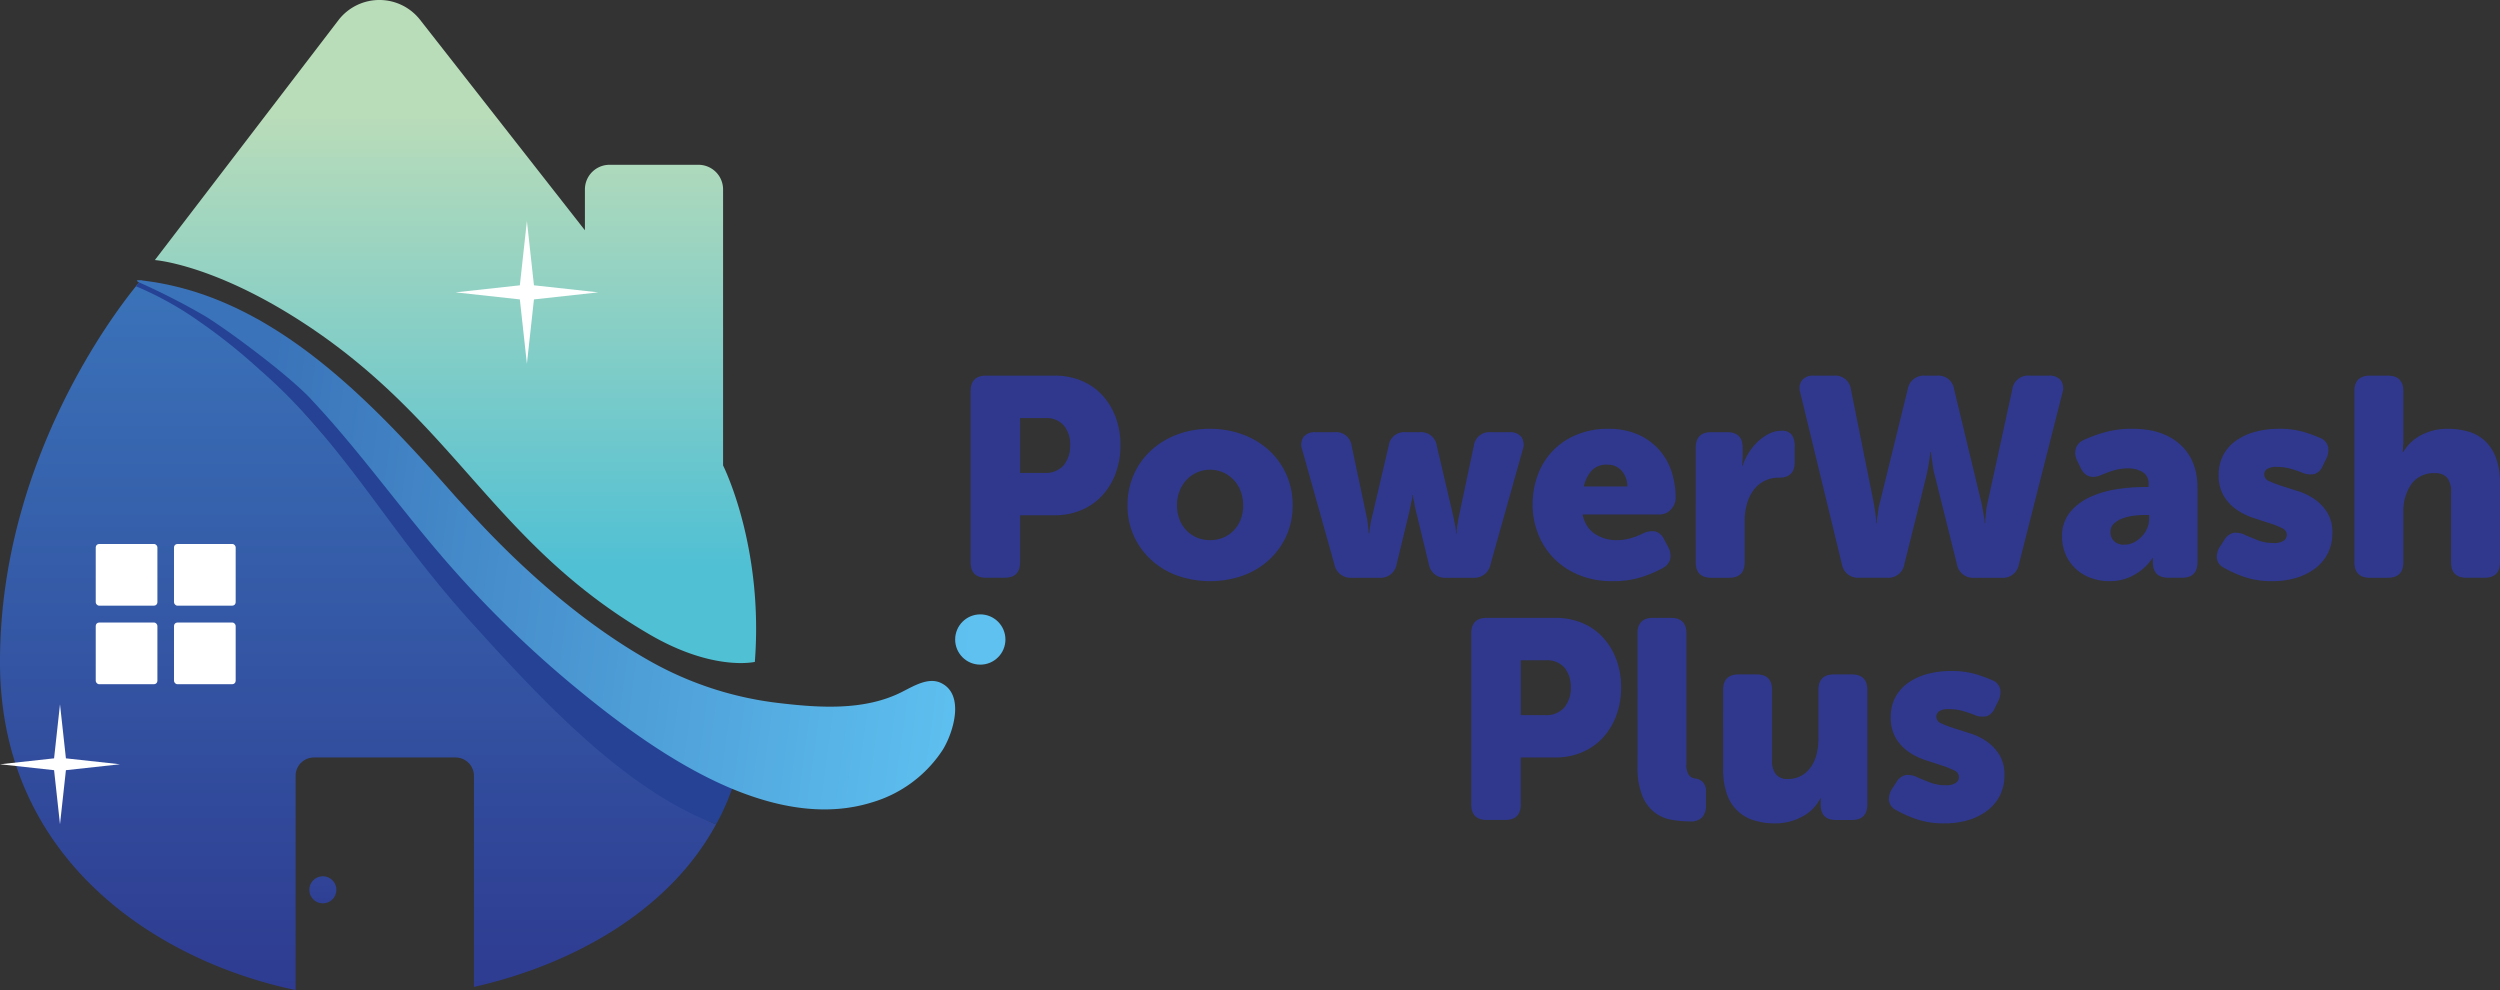
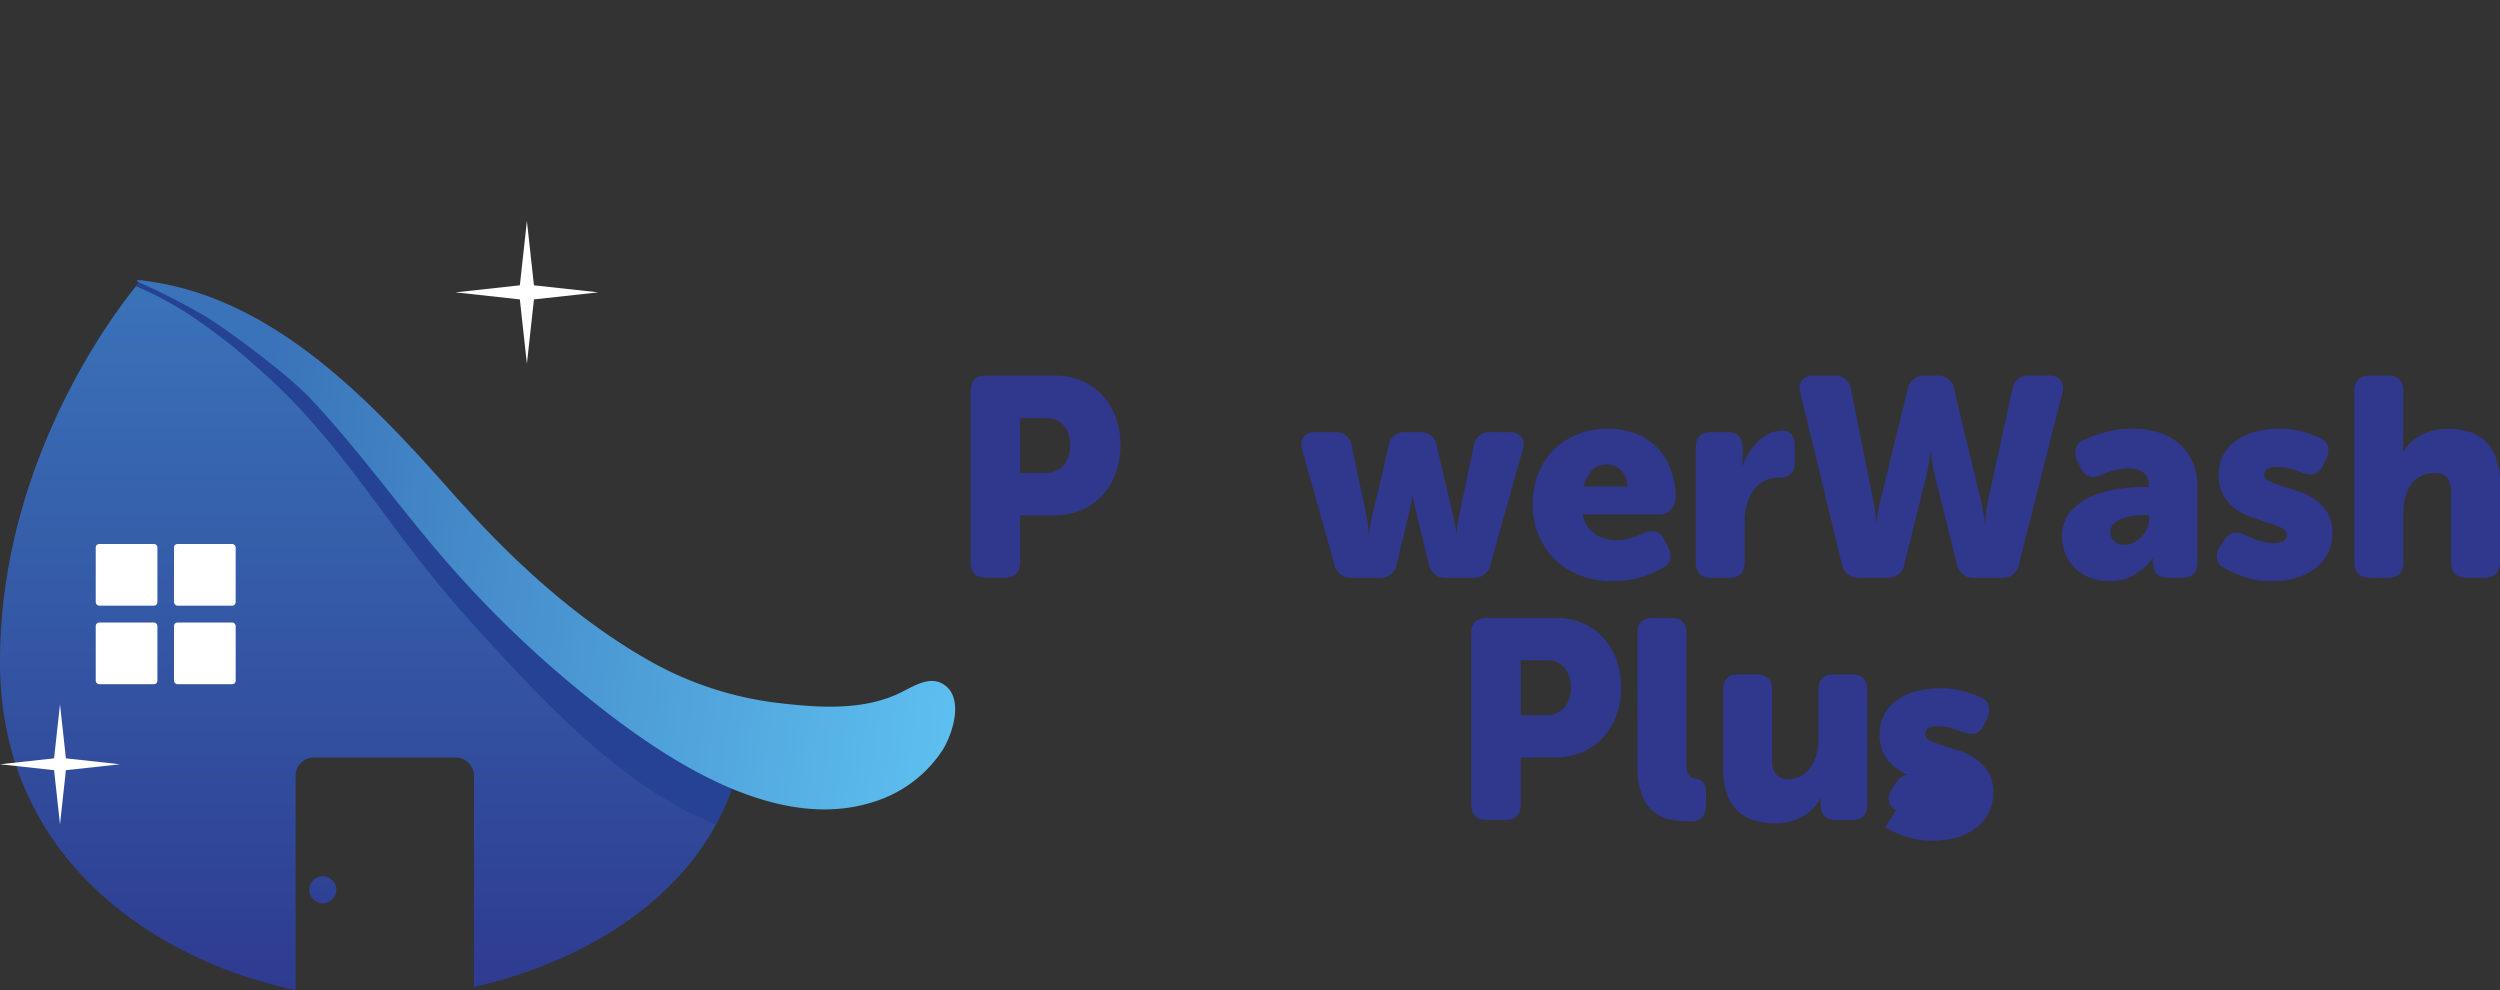
<svg xmlns="http://www.w3.org/2000/svg" xmlns:xlink="http://www.w3.org/1999/xlink" width="515.884" height="204.298" viewBox="0 0 515.884 204.298">
  <rect x="0" y="0" width="515.884" height="204.298" fill="#333333" stroke="none" />
  <defs>
    <linearGradient id="a" x1="0.5" y1="1" x2="0.5" gradientUnits="objectBoundingBox">
      <stop offset="0.003" stop-color="#2e3b90" />
      <stop offset="0.998" stop-color="#3a73b9" />
    </linearGradient>
    <linearGradient id="b" x1="0.341" y1="0.491" x2="-14.107" y2="-0.338" gradientUnits="objectBoundingBox">
      <stop offset="0" stop-color="#5ec1f0" />
      <stop offset="1" stop-color="#3a73b9" />
    </linearGradient>
    <linearGradient id="c" x1="0.5" y1="2.139" x2="0.5" y2="-10.986" xlink:href="#a" />
    <linearGradient id="d" x1="0.5" y1="0.172" x2="0.5" y2="0.846" gradientUnits="objectBoundingBox">
      <stop offset="0" stop-color="#b9dcb9" />
      <stop offset="1" stop-color="#50c0d4" />
    </linearGradient>
    <linearGradient id="e" x1="1.026" y1="0.554" x2="0.138" y2="0.475" xlink:href="#b" />
    <clipPath id="f">
      <rect width="515.767" height="204.298" fill="#2f388d" />
    </clipPath>
  </defs>
  <g transform="translate(-230 -238.454)">
    <g transform="translate(230 238.453)">
      <g transform="translate(0 0)">
        <path d="M222.939,444.372c-9.859,18.248-30.176,29.1-49.967,33.568V434.379a3.784,3.784,0,0,0-3.784-3.786H139.953a3.785,3.785,0,0,0-3.784,3.786v44.2c-27.537-5.723-61-26.084-61-67.709,0-45.785,29.08-78.737,29.08-78.737s.066.022.176.066c1.651.726,15.472,6.956,30.553,23.883,16.091,18.05,42.483,49.747,58.42,61.788C207.64,428.612,212.793,440.564,222.939,444.372Z" transform="translate(-75.172 -274.281)" fill="url(#a)" />
-         <ellipse cx="5.187" cy="5.187" rx="5.187" ry="5.187" transform="translate(197.1 126.779)" fill="url(#b)" />
        <path d="M213.843,419.3a52.982,52.982,0,0,1-2.928,17.742,46.755,46.755,0,0,1-3.28,7.33c-19.227-7.215-36.943-26.7-50.526-41.677-2.674-2.95-5.248-5.99-7.757-9.08-12.2-15.034-21.191-30.275-35.917-43.053a116.8,116.8,0,0,0-12.516-9.983,67.886,67.886,0,0,0-13-7.218c.7-.891,1.026-1.228,1.026-1.228s3.016,1.019,4.75,1.6l8.241,2.769,11.486,3.861,18.952,14.022L155.533,378.6c8.937,9.751,23.641,25.578,34.493,32.27,7.946,4.909,10.962,9.069,18.732,11.358Z" transform="translate(-59.858 -274.281)" fill="#254295" />
        <g transform="translate(19.755 112.255)">
          <rect width="12.726" height="12.726" rx="0.695" fill="#fff" />
          <rect width="12.726" height="12.726" rx="0.695" transform="translate(16.152)" fill="#fff" />
          <rect width="12.726" height="12.726" rx="0.695" transform="translate(0 16.209)" fill="#fff" />
          <rect width="12.726" height="12.726" rx="0.695" transform="translate(16.152 16.209)" fill="#fff" />
        </g>
        <ellipse cx="2.796" cy="2.796" rx="2.796" ry="2.796" transform="translate(63.826 180.82)" fill="url(#c)" />
-         <path d="M206.943,401.9V344.938a5.079,5.079,0,0,0-5.08-5.08H183.512a5.08,5.08,0,0,0-5.08,5.08v8.433l-34.013-43.43a10.663,10.663,0,0,0-16.736-.073L89.69,359.516s11.8.836,29.974,12.523c32.063,20.612,39.571,45.84,72.224,64.8,13.095,7.605,21.609,5.6,21.609,5.6C215.339,418.487,206.943,401.9,206.943,401.9Z" transform="translate(-57.733 -305.851)" fill="url(#d)" />
        <path d="M253.958,415.243c-2.575-1.255-5.5.528-8.056,1.827-7.81,3.973-17.273,3.28-25.7,2.269a70.7,70.7,0,0,1-25.954-8.417c-14.543-8.125-27.671-19.969-38.812-32.307-.748-.793-1.475-1.607-2.157-2.377-17.665-20.042-37.861-41.116-64.429-44.09-.227-.024-1.53-.147-.361.434A140.577,140.577,0,0,1,102.2,339.6c5.109,3.19,16.973,12.016,21.644,16.963a.387.387,0,0,0,.088.11c9.773,10.39,18.05,22.056,27.361,32.842a225.766,225.766,0,0,0,26.15,25.754c8.937,7.44,20.8,16.553,33.37,21.792,9.6,3.984,19.591,5.745,28.99,2.774a26.273,26.273,0,0,0,14.462-10.764C256.423,425.633,258.955,417.665,253.958,415.243Z" transform="translate(-59.757 -274.296)" fill="url(#e)" />
        <path d="M147.342,341.3l-13.281,1.454-1.454,13.281-1.454-13.281L117.873,341.3l13.281-1.454,1.454-13.281,1.454,13.281Z" transform="translate(-23.88 -280.97)" fill="#fff" />
        <path d="M99.933,384.254l-11.159,1.221-1.221,11.159-1.221-11.159-11.159-1.221,11.159-1.221,1.221-11.159,1.221,11.159Z" transform="translate(-75.172 -226.544)" fill="#fff" />
      </g>
    </g>
    <g transform="translate(230.116 238.453)">
      <g transform="translate(0 0)" clip-path="url(#f)">
        <path d="M245.145,98.138q0-3.208,3.208-3.208h14.117a14.209,14.209,0,0,1,5.542,1.051,12.162,12.162,0,0,1,4.288,2.974,13.847,13.847,0,0,1,2.771,4.551,16.221,16.221,0,0,1,.991,5.774,16.451,16.451,0,0,1-.991,5.806,13.784,13.784,0,0,1-2.771,4.578,12.476,12.476,0,0,1-4.288,3,13.885,13.885,0,0,1-5.542,1.079h-7.117v9.684q0,3.209-3.209,3.208h-3.791q-3.209,0-3.208-3.208ZM260.371,115a4.862,4.862,0,0,0,4-1.6,6.287,6.287,0,0,0,1.312-4.113,6.144,6.144,0,0,0-1.284-4.053,4.714,4.714,0,0,0-3.85-1.547h-5.192V115Z" transform="translate(-44.97 -17.414)" fill="#2f388d" />
-         <path d="M284.8,124.17a15.311,15.311,0,0,1,1.342-6.474,15.1,15.1,0,0,1,3.647-4.988,16.455,16.455,0,0,1,5.395-3.209,18.952,18.952,0,0,1,6.592-1.137,19.373,19.373,0,0,1,6.679,1.137,16.421,16.421,0,0,1,5.425,3.209,15.119,15.119,0,0,1,3.645,4.988,15.3,15.3,0,0,1,1.342,6.474,14.951,14.951,0,0,1-1.342,6.388,15.2,15.2,0,0,1-3.645,4.957,16.085,16.085,0,0,1-5.395,3.181,20.514,20.514,0,0,1-13.3,0,16.062,16.062,0,0,1-5.395-3.181,15.183,15.183,0,0,1-3.647-4.957,14.964,14.964,0,0,1-1.342-6.388m10.209,0a7.769,7.769,0,0,0,.554,3.009,6.833,6.833,0,0,0,1.488,2.256,6.436,6.436,0,0,0,2.158,1.42,7.279,7.279,0,0,0,5.25,0,6.412,6.412,0,0,0,2.158-1.42,6.808,6.808,0,0,0,1.488-2.256,7.754,7.754,0,0,0,.555-3.009,7.989,7.989,0,0,0-.555-3.039,7.068,7.068,0,0,0-1.488-2.313,6.688,6.688,0,0,0-9.567,0,7.1,7.1,0,0,0-1.488,2.313A8,8,0,0,0,295,124.17" transform="translate(-52.243 -19.878)" fill="#2f388d" />
        <path d="M328.9,112.835a2.88,2.88,0,0,1,.291-2.655,2.933,2.933,0,0,1,2.451-.962h3.966a3.228,3.228,0,0,1,3.5,2.859l3.152,14.874c.076.429.136.828.174,1.2s.078.709.117,1.021a8.9,8.9,0,0,1,.059.932h.117q.058-.407.117-.932c.038-.312.087-.652.145-1.021a11.62,11.62,0,0,1,.263-1.2l3.5-14.934a3.213,3.213,0,0,1,3.5-2.8h2.916a3.26,3.26,0,0,1,3.5,2.8l3.5,14.934c.078.429.154.828.234,1.2s.136.709.176,1.021a8.666,8.666,0,0,1,.058.932h.116a8.3,8.3,0,0,1,.06-.932q.058-.468.147-1.021t.2-1.2l3.149-14.874a3.228,3.228,0,0,1,3.5-2.859h3.852a2.93,2.93,0,0,1,2.449.962,2.887,2.887,0,0,1,.293,2.655l-6.651,23.684a3.379,3.379,0,0,1-3.559,2.742h-5.6a3.34,3.34,0,0,1-3.557-2.8l-2.684-11.084a11.5,11.5,0,0,1-.264-1.2q-.086-.554-.2-1.021a4.534,4.534,0,0,1-.117-.991h-.117a4.534,4.534,0,0,1-.117.991c-.078.312-.155.652-.234,1.021s-.155.768-.234,1.2l-2.682,11.084a3.343,3.343,0,0,1-3.559,2.8h-5.718a3.378,3.378,0,0,1-3.557-2.742Z" transform="translate(-60.302 -20.035)" fill="#2f388d" />
        <path d="M387.168,124.053a17.346,17.346,0,0,1,1.079-6.184,14.145,14.145,0,0,1,8.02-8.283,16.719,16.719,0,0,1,6.534-1.224,14.971,14.971,0,0,1,5.921,1.107,12.4,12.4,0,0,1,7.059,7.585,17.257,17.257,0,0,1,.9,5.658,3.4,3.4,0,0,1-.934,2.246,3.076,3.076,0,0,1-2.449,1.079h-15.81a5.989,5.989,0,0,0,2.567,4.039,8.046,8.046,0,0,0,4.434,1.269,10.38,10.38,0,0,0,2.916-.407,15.129,15.129,0,0,0,2.567-.993,4.116,4.116,0,0,1,2.508-.407,2.9,2.9,0,0,1,1.809,1.634l.817,1.526a3.754,3.754,0,0,1,.467,2.5A2.914,2.914,0,0,1,414,137.1a24.293,24.293,0,0,1-4.227,1.82,19.035,19.035,0,0,1-6.1.881,17.733,17.733,0,0,1-7.116-1.342,15.474,15.474,0,0,1-5.164-3.529,14.908,14.908,0,0,1-3.149-5.046,16.36,16.36,0,0,1-1.079-5.834m19.541-3.792a4.765,4.765,0,0,0-1.108-3.179,3.757,3.757,0,0,0-3.033-1.311,4.064,4.064,0,0,0-3.325,1.341,7.44,7.44,0,0,0-1.517,3.149Z" transform="translate(-71.022 -19.878)" fill="#2f388d" />
        <path d="M428.387,112.361q0-3.209,3.209-3.209h3.266q3.208,0,3.208,3.209v1.866c0,.274-.011.507-.029.7a5.832,5.832,0,0,0-.028.584,2.886,2.886,0,0,0-.06.584h.117a11.207,11.207,0,0,1,1.108-2.451,11.648,11.648,0,0,1,1.81-2.332,9.868,9.868,0,0,1,2.361-1.752,5.7,5.7,0,0,1,2.713-.7,2.5,2.5,0,0,1,2.129.817,3.942,3.942,0,0,1,.613,2.392v3.266q0,3.213-3.209,3.209a6.32,6.32,0,0,0-5.367,2.685,8.758,8.758,0,0,0-1.311,2.858,13.193,13.193,0,0,0-.437,3.44v8.46q0,3.209-3.209,3.209H431.6q-3.209,0-3.209-3.209Z" transform="translate(-78.584 -19.969)" fill="#2f388d" />
        <path d="M454.789,98.489a2.908,2.908,0,0,1,.35-2.625,2.977,2.977,0,0,1,2.449-.933h4.142a3.228,3.228,0,0,1,3.5,2.858l4.667,23.217c.117.662.215,1.254.293,1.781s.136.982.174,1.371c.038.426.06.836.06,1.224h.117a6.711,6.711,0,0,1,.117-1.224c.076-.389.144-.847.2-1.371a10.47,10.47,0,0,1,.378-1.781l5.717-23.274a3.343,3.343,0,0,1,3.559-2.8h2.508a3.259,3.259,0,0,1,3.5,2.8l5.6,23.274c.155.662.272,1.254.35,1.781s.155.982.234,1.371a6.782,6.782,0,0,1,.117,1.224h.117c0-.388.019-.8.057-1.224.038-.389.089-.847.146-1.371a15.547,15.547,0,0,1,.321-1.781l5.077-23.274a3.244,3.244,0,0,1,3.559-2.8h3.967a2.978,2.978,0,0,1,2.449.933,2.923,2.923,0,0,1,.35,2.625L499.882,133.9a3.327,3.327,0,0,1-3.559,2.742h-5.658a3.343,3.343,0,0,1-3.559-2.8l-4.55-18.26a12.082,12.082,0,0,1-.407-1.9q-.118-.9-.234-1.547-.118-.758-.176-1.458h-.116c-.038.467-.1.953-.175,1.458q-.175,1.282-.643,3.442l-4.55,18.26a3.341,3.341,0,0,1-3.557,2.8h-5.777a3.34,3.34,0,0,1-3.556-2.8Z" transform="translate(-83.4 -17.414)" fill="#2f388d" />
        <path d="M520.973,130.645a7.725,7.725,0,0,1,1.6-5.017,11.367,11.367,0,0,1,4.112-3.149,20.517,20.517,0,0,1,5.484-1.635,37.436,37.436,0,0,1,5.775-.466h.875v-.524a2.732,2.732,0,0,0-1.282-2.6,5.93,5.93,0,0,0-2.976-.73,10.168,10.168,0,0,0-2.859.41,19.563,19.563,0,0,0-2.567.932q-2.974,1.286-4.317-1.4l-.7-1.458a3.609,3.609,0,0,1-.35-2.481,2.929,2.929,0,0,1,1.634-1.837,28.756,28.756,0,0,1,4.259-1.575,20.626,20.626,0,0,1,5.834-.758q6.239,0,9.83,3.237t3.587,9.013v15.284q0,3.209-3.209,3.209h-2.8q-3.208,0-3.207-3.266v-.643a.24.24,0,0,1,.057-.174h-.117a10.459,10.459,0,0,1-2.158,2.392,11.232,11.232,0,0,1-2.8,1.662,9.812,9.812,0,0,1-3.909.73,10.894,10.894,0,0,1-3.967-.7,9.26,9.26,0,0,1-3.091-1.925,8.8,8.8,0,0,1-2.012-2.916,9.014,9.014,0,0,1-.73-3.618m9.974-.934a2.524,2.524,0,0,0,.73,1.81,2.824,2.824,0,0,0,2.129.758,4.281,4.281,0,0,0,2.041-.5,6.046,6.046,0,0,0,1.634-1.254,5.6,5.6,0,0,0,1.08-1.692,4.926,4.926,0,0,0,.378-1.865v-.817h-.932a17.5,17.5,0,0,0-2.422.174,9.719,9.719,0,0,0-2.275.584,4.921,4.921,0,0,0-1.691,1.08,2.326,2.326,0,0,0-.673,1.719" transform="translate(-95.568 -19.878)" fill="#2f388d" />
        <path d="M561.571,137.062a2.6,2.6,0,0,1-1.488-1.925,3.892,3.892,0,0,1,.67-2.508l.875-1.342a3.047,3.047,0,0,1,1.9-1.46,4.458,4.458,0,0,1,2.535.527q1.109.468,2.509,1.021a8.684,8.684,0,0,0,3.209.554,3.459,3.459,0,0,0,2.13-.5,1.49,1.49,0,0,0,.612-1.195,1.579,1.579,0,0,0-1.051-1.4,18.6,18.6,0,0,0-2.6-1.021q-1.547-.494-3.383-1.107a13.178,13.178,0,0,1-3.383-1.692,9.206,9.206,0,0,1-2.6-2.8,8.238,8.238,0,0,1-1.048-4.347,8.511,8.511,0,0,1,.962-4.111,8.616,8.616,0,0,1,2.655-2.976,12.346,12.346,0,0,1,3.967-1.809,18.754,18.754,0,0,1,4.9-.613,17.409,17.409,0,0,1,4.987.641,28.3,28.3,0,0,1,3.529,1.284,2.572,2.572,0,0,1,1.575,1.808,3.971,3.971,0,0,1-.407,2.508l-.7,1.4a2.779,2.779,0,0,1-1.691,1.692,4.141,4.141,0,0,1-2.566-.291q-1.05-.408-2.334-.79a9.865,9.865,0,0,0-2.8-.378,3.441,3.441,0,0,0-2.159.467,1.438,1.438,0,0,0-.526,1.108,1.525,1.525,0,0,0,1.05,1.371,21.413,21.413,0,0,0,2.6.99q1.543.5,3.383,1.08a12.449,12.449,0,0,1,3.385,1.662,9.483,9.483,0,0,1,2.6,2.742,7.914,7.914,0,0,1,1.05,4.287,9.1,9.1,0,0,1-.847,3.909,8.866,8.866,0,0,1-2.449,3.122,12.09,12.09,0,0,1-3.909,2.072,16.546,16.546,0,0,1-5.164.758,17.374,17.374,0,0,1-5.892-.9,24.289,24.289,0,0,1-4.083-1.838" transform="translate(-102.738 -19.878)" fill="#2f388d" />
        <path d="M594.841,98.138q0-3.209,3.209-3.209h3.675q3.209,0,3.209,3.209v9.974q0,.585-.03,1.051c-.019.312-.029.583-.029.817a5.112,5.112,0,0,0-.057.7h.117a9.03,9.03,0,0,1,3.732-3.5,11.525,11.525,0,0,1,5.424-1.284,15.042,15.042,0,0,1,4.26.584,8.519,8.519,0,0,1,3.412,1.894,9.164,9.164,0,0,1,2.275,3.472,14.647,14.647,0,0,1,.847,5.308v16.276q0,3.209-3.209,3.209H618q-3.209,0-3.209-3.209V119.023a4.566,4.566,0,0,0-.817-3.035,3.159,3.159,0,0,0-2.508-.934,5.617,5.617,0,0,0-4.9,2.305,9.7,9.7,0,0,0-1.631,5.747v10.325q0,3.209-3.209,3.209H598.05q-3.209,0-3.209-3.209Z" transform="translate(-109.118 -17.414)" fill="#2f388d" />
        <path d="M371.664,159.35q0-3.209,3.209-3.209H388.99a14.209,14.209,0,0,1,5.541,1.051,12.157,12.157,0,0,1,4.289,2.975,13.85,13.85,0,0,1,2.77,4.551,16.2,16.2,0,0,1,.991,5.774,16.429,16.429,0,0,1-.991,5.8,13.792,13.792,0,0,1-2.77,4.579,12.479,12.479,0,0,1-4.289,3,13.884,13.884,0,0,1-5.541,1.079h-7.118v9.684q0,3.209-3.209,3.208h-3.79q-3.209,0-3.209-3.208Zm15.225,16.859a4.86,4.86,0,0,0,4-1.6,6.288,6.288,0,0,0,1.314-4.113,6.143,6.143,0,0,0-1.284-4.053,4.714,4.714,0,0,0-3.849-1.547h-5.193v11.318Z" transform="translate(-68.178 -28.643)" fill="#2f388d" />
        <path d="M413.672,159.349q0-3.209,3.207-3.209h3.675q3.209,0,3.209,3.209V186.3a3.692,3.692,0,0,0,.5,2.276,1.939,1.939,0,0,0,1.2.7,2.737,2.737,0,0,1,1.691.76,2.7,2.7,0,0,1,.643,1.982v2.859a3.528,3.528,0,0,1-.759,2.392,3.162,3.162,0,0,1-2.508.875,22.2,22.2,0,0,1-3.879-.348,7.914,7.914,0,0,1-3.5-1.547,8.426,8.426,0,0,1-2.508-3.443,15.615,15.615,0,0,1-.961-6.038Z" transform="translate(-75.884 -28.642)" fill="#2f388d" />
        <path d="M435.316,173.639q0-3.209,3.209-3.209H442.2q3.205,0,3.209,3.209v14.407a4.559,4.559,0,0,0,.815,3.033,3,3,0,0,0,2.392.934,5.7,5.7,0,0,0,2.831-.67,5.886,5.886,0,0,0,1.982-1.809,8.031,8.031,0,0,0,1.168-2.625,12.839,12.839,0,0,0,.38-3.179V173.639q0-3.209,3.207-3.209h3.675q3.209,0,3.209,3.209v23.625q0,3.209-3.209,3.209h-3.265q-3.152,0-3.149-3.209v-.991a.668.668,0,0,1,.057-.293h-.117a8.67,8.67,0,0,1-3.792,3.822,11.712,11.712,0,0,1-5.6,1.371,14.52,14.52,0,0,1-4.17-.584,8.4,8.4,0,0,1-5.687-5.366,15.058,15.058,0,0,1-.817-5.308Z" transform="translate(-79.855 -31.264)" fill="#2f388d" />
-         <path d="M478.7,198.273a2.6,2.6,0,0,1-1.488-1.925,3.891,3.891,0,0,1,.67-2.508l.875-1.342a3.05,3.05,0,0,1,1.9-1.46,4.464,4.464,0,0,1,2.538.527q1.108.468,2.508,1.021a8.684,8.684,0,0,0,3.209.554,3.455,3.455,0,0,0,2.129-.5,1.487,1.487,0,0,0,.613-1.195,1.579,1.579,0,0,0-1.051-1.4,18.8,18.8,0,0,0-2.6-1.021q-1.547-.494-3.383-1.107a13.176,13.176,0,0,1-3.385-1.692,9.221,9.221,0,0,1-2.6-2.8,8.222,8.222,0,0,1-1.05-4.347,8.512,8.512,0,0,1,.964-4.111,8.6,8.6,0,0,1,2.655-2.976,12.333,12.333,0,0,1,3.966-1.809,18.752,18.752,0,0,1,4.9-.613,17.417,17.417,0,0,1,4.987.641,28.3,28.3,0,0,1,3.529,1.284,2.578,2.578,0,0,1,1.575,1.808,3.971,3.971,0,0,1-.407,2.508l-.7,1.4a2.779,2.779,0,0,1-1.691,1.692,4.147,4.147,0,0,1-2.568-.291q-1.051-.408-2.332-.79a9.879,9.879,0,0,0-2.8-.378,3.446,3.446,0,0,0-2.158.467,1.437,1.437,0,0,0-.524,1.108,1.525,1.525,0,0,0,1.05,1.371,21.424,21.424,0,0,0,2.6.99q1.543.5,3.383,1.08a12.435,12.435,0,0,1,3.382,1.662,9.458,9.458,0,0,1,2.6,2.742,7.914,7.914,0,0,1,1.048,4.287,9.127,9.127,0,0,1-.844,3.909,8.846,8.846,0,0,1-2.451,3.122,12.069,12.069,0,0,1-3.906,2.072,16.546,16.546,0,0,1-5.164.758,17.366,17.366,0,0,1-5.891-.9,24.228,24.228,0,0,1-4.083-1.838" transform="translate(-87.536 -31.106)" fill="#2f388d" />
+         <path d="M478.7,198.273a2.6,2.6,0,0,1-1.488-1.925,3.891,3.891,0,0,1,.67-2.508l.875-1.342a3.05,3.05,0,0,1,1.9-1.46,4.464,4.464,0,0,1,2.538.527q1.108.468,2.508,1.021q-1.547-.494-3.383-1.107a13.176,13.176,0,0,1-3.385-1.692,9.221,9.221,0,0,1-2.6-2.8,8.222,8.222,0,0,1-1.05-4.347,8.512,8.512,0,0,1,.964-4.111,8.6,8.6,0,0,1,2.655-2.976,12.333,12.333,0,0,1,3.966-1.809,18.752,18.752,0,0,1,4.9-.613,17.417,17.417,0,0,1,4.987.641,28.3,28.3,0,0,1,3.529,1.284,2.578,2.578,0,0,1,1.575,1.808,3.971,3.971,0,0,1-.407,2.508l-.7,1.4a2.779,2.779,0,0,1-1.691,1.692,4.147,4.147,0,0,1-2.568-.291q-1.051-.408-2.332-.79a9.879,9.879,0,0,0-2.8-.378,3.446,3.446,0,0,0-2.158.467,1.437,1.437,0,0,0-.524,1.108,1.525,1.525,0,0,0,1.05,1.371,21.424,21.424,0,0,0,2.6.99q1.543.5,3.383,1.08a12.435,12.435,0,0,1,3.382,1.662,9.458,9.458,0,0,1,2.6,2.742,7.914,7.914,0,0,1,1.048,4.287,9.127,9.127,0,0,1-.844,3.909,8.846,8.846,0,0,1-2.451,3.122,12.069,12.069,0,0,1-3.906,2.072,16.546,16.546,0,0,1-5.164.758,17.366,17.366,0,0,1-5.891-.9,24.228,24.228,0,0,1-4.083-1.838" transform="translate(-87.536 -31.106)" fill="#2f388d" />
      </g>
    </g>
  </g>
</svg>